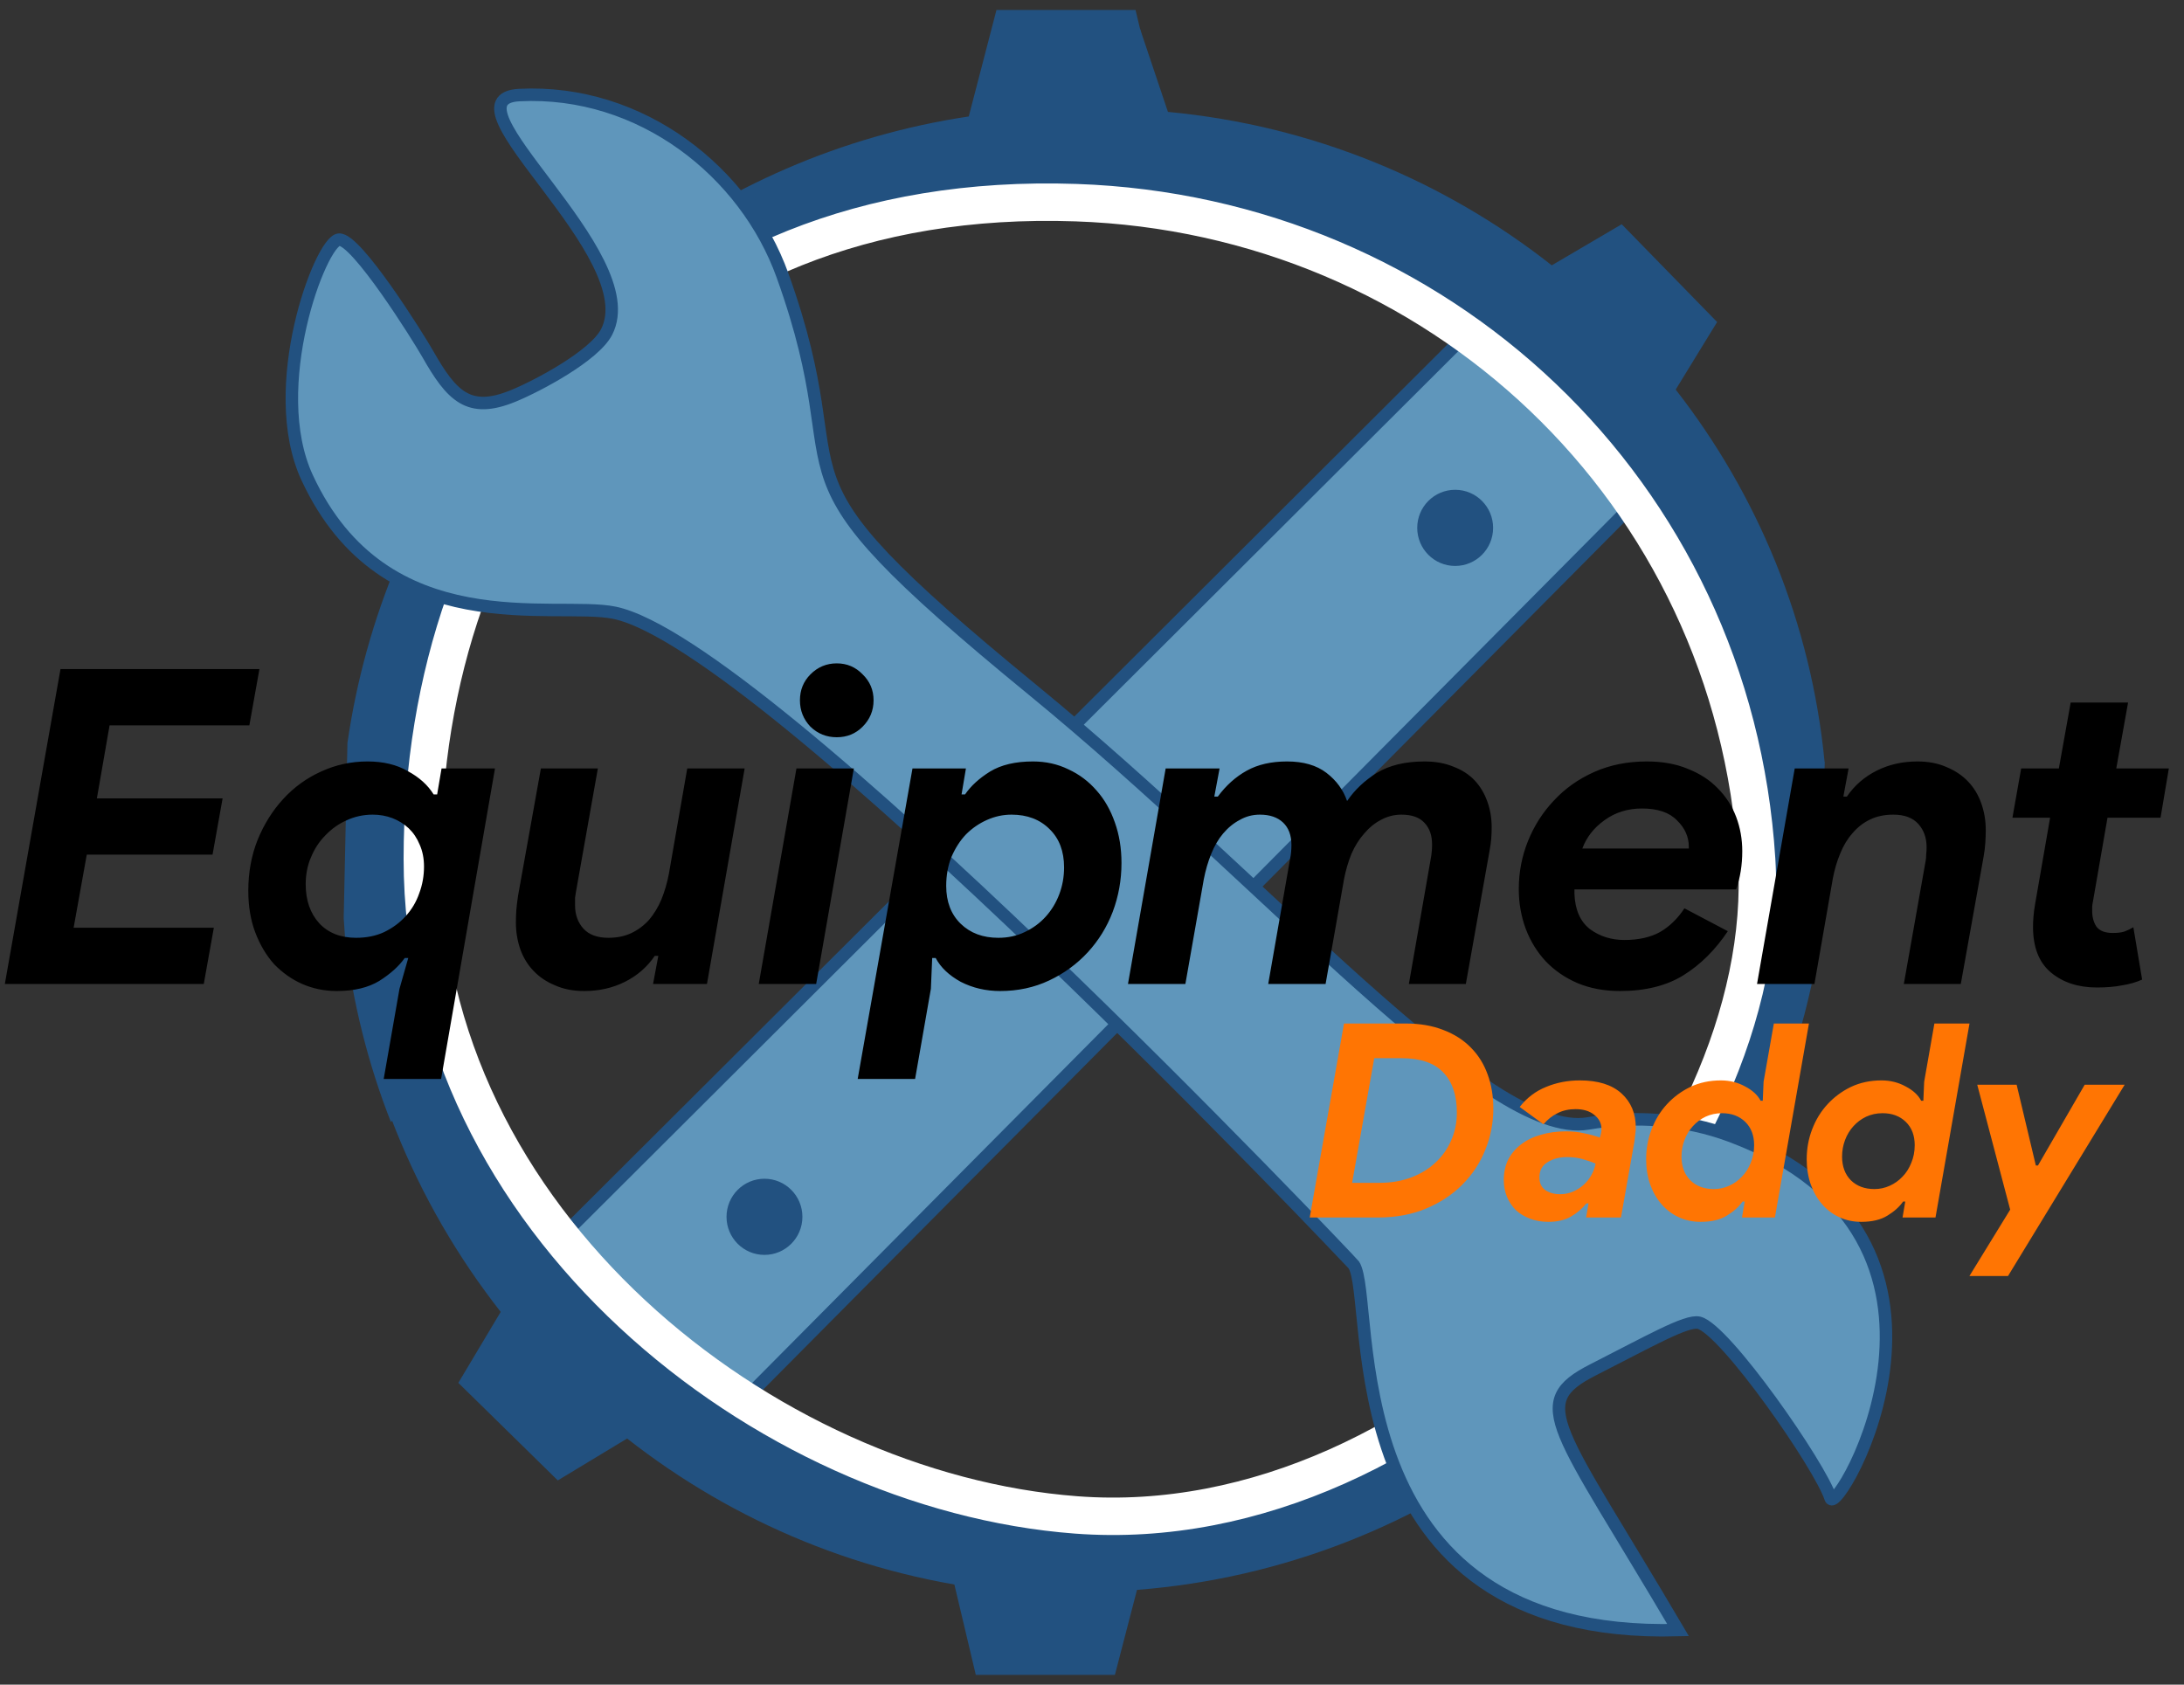
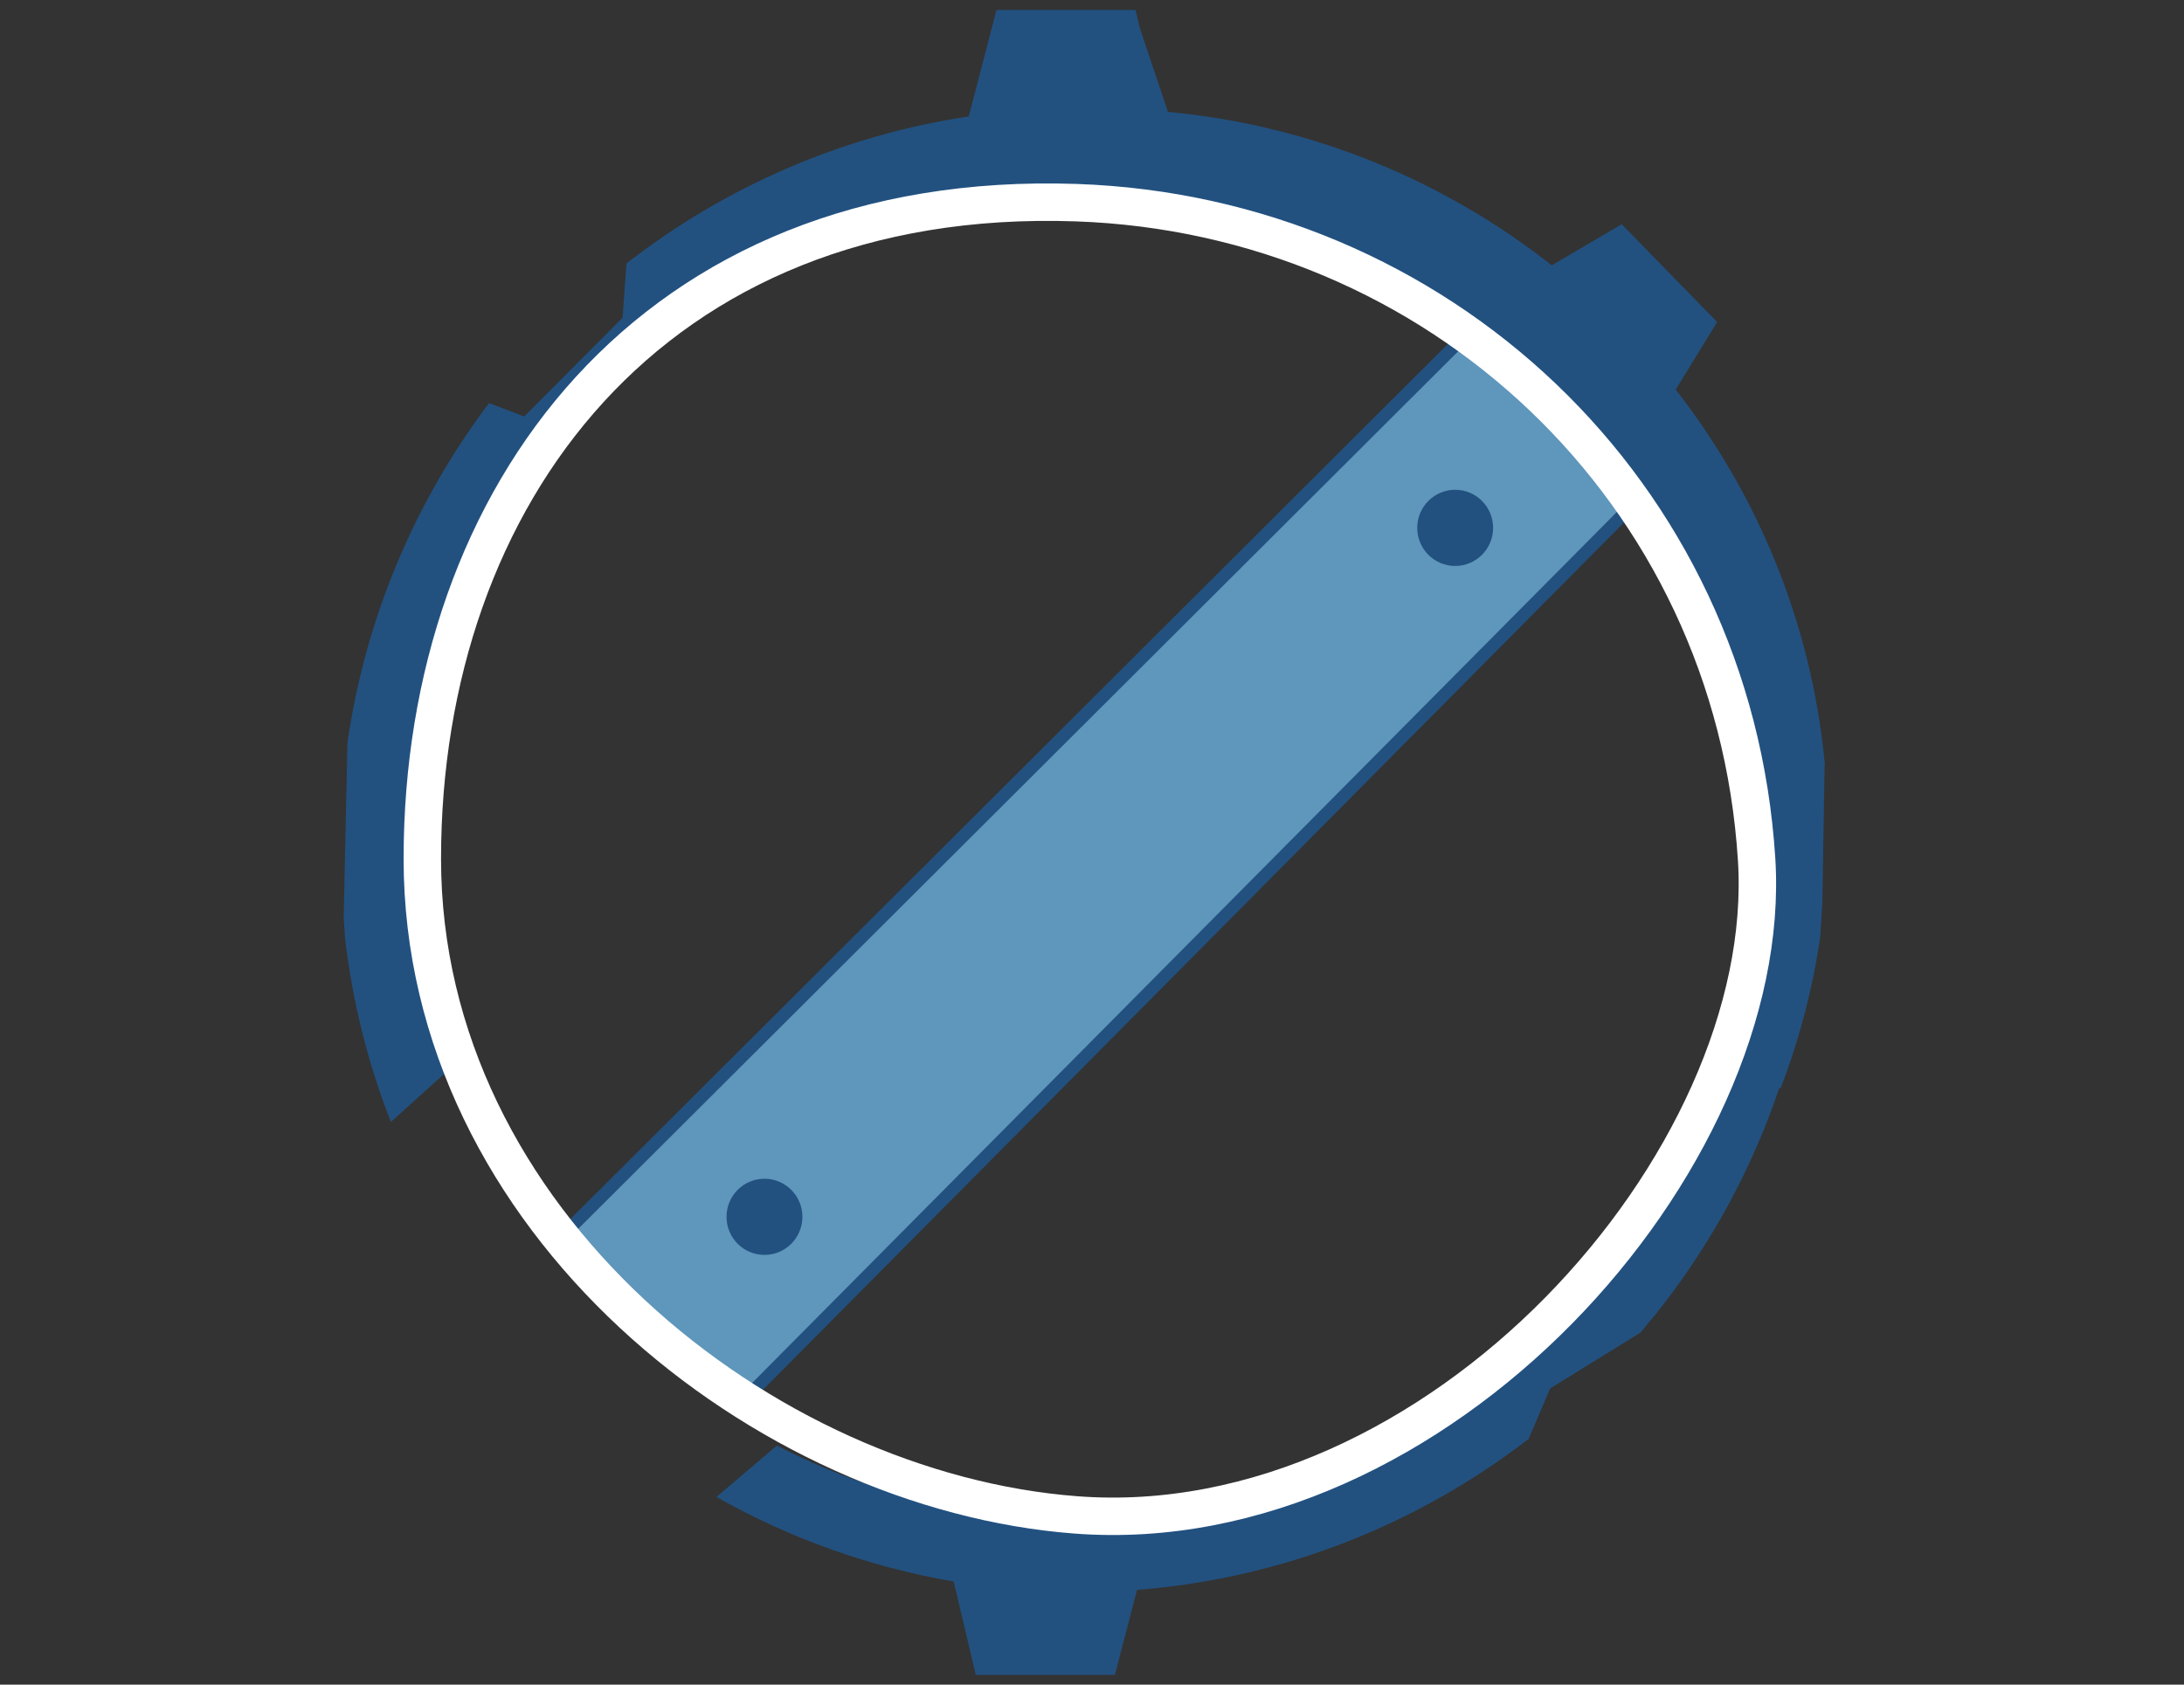
<svg xmlns="http://www.w3.org/2000/svg" width="70" height="54" viewBox="0 0 70 54" fill="none">
  <rect x="0" y="0" width="70" height="54" fill="#333333" stroke="none" />
  <g clip-path="url(#clip0_5070_17594)">
    <path d="M46.93 10.786L17.8 39.838L23.62 45.104L52.764 15.746L46.93 10.786Z" fill="#5F96BB" stroke="#225180" stroke-width="0.4" stroke-miterlimit="10" />
    <path d="M13.358 27.333C13.358 15.525 22.894 5.953 34.658 5.953C37.86 5.953 40.892 6.666 43.616 7.937L45.568 6.178C43.012 4.833 40.178 3.944 37.178 3.615L36.396 0.32H31.938L31.05 3.733C26.956 4.348 23.206 6.012 20.08 8.445L19.954 10.187L16.802 13.351L15.674 12.921C13.322 16.043 11.72 19.763 11.136 23.816L11.016 29.427L11.062 30.093C11.304 32.141 11.8 34.111 12.528 35.963L14.488 34.197C13.758 32.039 13.358 29.734 13.358 27.333Z" fill="#225180" />
-     <path d="M35.942 50.297C37.668 50.052 40.614 49.727 42.198 49.131L41.344 47.721C39.3 48.406 37.152 48.38 35.04 48.408C27.312 48.506 13.89 39.553 13.754 27.747C13.712 24.218 14.08 20.825 15.554 17.872L13.89 15.947C12.61 18.29 11.714 20.873 11.28 23.609L11.08 29.511C11.5 34.229 13.294 38.539 16.048 42.052L14.69 44.327L17.878 47.454L20.1 46.111C23.532 48.803 27.718 50.564 32.282 51.024L32.786 53.039L34.454 52.995L35.942 50.297Z" fill="#225180" />
    <path d="M58.34 30.035C58.092 31.722 57.662 33.348 57.068 34.891L55.378 33.368C56.06 31.372 55.88 29.313 55.896 27.104C55.952 19.317 47.29 6.385 35.688 6.192C32.22 6.136 28.884 6.477 25.978 7.905L24.094 6.269C26.402 5.028 28.944 4.165 31.634 3.753L32.382 0.85L36.538 0.919L37.434 3.587C42.068 4.02 46.296 5.795 49.736 8.505L51.978 7.188L55.036 10.322L53.708 12.488C56.336 15.857 58.048 19.958 58.48 24.42V24.589L58.408 28.947L58.34 30.035Z" fill="#225180" />
    <path d="M58.076 24.169C57.852 22.435 57.442 20.759 56.868 19.163L54.942 20.801C55.6 22.861 56.306 24.924 56.306 27.203C56.306 39.011 46.422 48.713 34.658 48.713C31.14 48.713 27.826 47.852 24.902 46.336L22.964 47.984C25.284 49.297 27.846 50.227 30.566 50.694L31.276 53.688H35.734L36.442 50.963C41.146 50.596 45.462 48.846 48.994 46.123L49.684 44.505L52.572 42.721L53.086 42.102C55.806 38.69 57.61 34.508 58.122 29.933L58.238 28.337L58.478 24.424L58.076 24.169Z" fill="#225180" />
    <path d="M56.302 27.55C56.914 37.23 46.03 49.436 34.49 48.56C24.5 47.804 13.536 39.143 13.536 27.528C13.536 15.913 20.866 6.03 34.49 6.496C46.056 6.893 55.556 15.72 56.302 27.55Z" stroke="white" stroke-width="1.2" stroke-miterlimit="10" />
    <path d="M24.502 40.225C25.174 40.225 25.718 39.679 25.718 39.005C25.718 38.331 25.174 37.784 24.502 37.784C23.83 37.784 23.286 38.331 23.286 39.005C23.286 39.679 23.83 40.225 24.502 40.225Z" fill="#225180" />
    <path d="M46.64 18.141C47.312 18.141 47.856 17.595 47.856 16.92C47.856 16.246 47.312 15.7 46.64 15.7C45.968 15.7 45.424 16.246 45.424 16.92C45.424 17.595 45.968 18.141 46.64 18.141Z" fill="#225180" />
-     <path d="M58.674 48.026C58.346 46.993 55.292 42.606 54.454 42.4C54.06 42.303 52.824 43.014 51.06 43.909C48.944 44.985 49.92 45.69 53.784 52.252C42.56 52.555 44.128 41.649 43.39 40.545C43.354 40.488 24.564 20.64 19.69 19.641C17.784 19.249 12.326 20.672 9.844 15.31C8.504 12.416 10.274 7.75 10.86 7.682C11.412 7.618 13.42 10.836 13.702 11.332C14.474 12.693 15.018 13.275 16.44 12.695C17.234 12.37 19.046 11.408 19.442 10.643C20.722 8.16 14.04 3.177 16.648 3.047C20.556 2.852 23.892 5.522 25.08 8.828C27.692 16.093 23.884 14.566 33.114 22.128C40.702 28.345 47.678 36.558 50.896 36.012C52.42 35.753 54.002 35.867 55.454 36.405C64.166 39.647 58.876 48.663 58.674 48.026Z" fill="#5F96BB" stroke="#225180" stroke-width="0.4" stroke-miterlimit="10" />
-     <path d="M3.512 23.252L3.105 25.592H7.135L6.812 27.396H2.781L2.36 29.737H6.854L6.531 31.541H0.155L1.939 21.447H8.315L7.992 23.252H3.512ZM12.298 34.586L12.804 31.696L13.085 30.709H12.972C12.785 30.972 12.513 31.217 12.158 31.442C11.802 31.658 11.348 31.767 10.795 31.767C10.402 31.767 10.032 31.691 9.686 31.541C9.349 31.391 9.049 31.179 8.787 30.907C8.534 30.625 8.333 30.286 8.183 29.892C8.033 29.497 7.958 29.05 7.958 28.552C7.958 27.97 8.057 27.429 8.253 26.931C8.459 26.424 8.735 25.982 9.082 25.606C9.428 25.23 9.831 24.939 10.29 24.732C10.758 24.516 11.254 24.408 11.778 24.408C12.284 24.408 12.715 24.511 13.07 24.718C13.436 24.915 13.712 25.164 13.899 25.465H14.011L14.152 24.633H15.865L14.138 34.586H12.298ZM11.947 26.113C11.647 26.113 11.366 26.175 11.104 26.297C10.851 26.41 10.627 26.569 10.43 26.776C10.233 26.974 10.079 27.208 9.967 27.481C9.854 27.744 9.798 28.031 9.798 28.341C9.798 28.858 9.943 29.276 10.233 29.596C10.524 29.906 10.917 30.061 11.413 30.061C11.75 30.061 12.05 30 12.312 29.878C12.584 29.746 12.813 29.577 13 29.37C13.197 29.154 13.342 28.91 13.436 28.637C13.539 28.364 13.59 28.078 13.59 27.777C13.59 27.514 13.543 27.279 13.45 27.072C13.365 26.865 13.248 26.692 13.099 26.55C12.949 26.41 12.775 26.302 12.579 26.226C12.382 26.151 12.172 26.113 11.947 26.113ZM21.1 30.639H20.987C20.744 30.996 20.426 31.273 20.032 31.471C19.639 31.668 19.204 31.767 18.726 31.767C18.37 31.767 18.057 31.705 17.785 31.583C17.514 31.471 17.284 31.316 17.097 31.118C16.91 30.921 16.769 30.69 16.676 30.427C16.582 30.155 16.535 29.868 16.535 29.567C16.535 29.436 16.54 29.304 16.549 29.173C16.559 29.041 16.578 28.886 16.605 28.707L17.336 24.633H19.162L18.459 28.595C18.45 28.651 18.441 28.712 18.431 28.778C18.431 28.834 18.431 28.914 18.431 29.017C18.431 29.318 18.52 29.567 18.698 29.765C18.876 29.962 19.143 30.061 19.499 30.061C19.78 30.061 20.028 30.009 20.243 29.906C20.458 29.802 20.646 29.661 20.805 29.483C20.964 29.295 21.095 29.079 21.198 28.834C21.301 28.581 21.381 28.308 21.437 28.017L22.027 24.633H23.867L22.659 31.541H20.931L21.1 30.639ZM24.319 31.541L25.527 24.633H27.367L26.159 31.541H24.319ZM26.819 23.632C26.491 23.632 26.21 23.52 25.976 23.294C25.752 23.059 25.639 22.777 25.639 22.448C25.639 22.119 25.752 21.842 25.976 21.616C26.21 21.382 26.491 21.264 26.819 21.264C27.147 21.264 27.423 21.382 27.648 21.616C27.882 21.842 27.999 22.119 27.999 22.448C27.999 22.777 27.882 23.059 27.648 23.294C27.423 23.52 27.147 23.632 26.819 23.632ZM33.108 24.408C33.52 24.408 33.899 24.492 34.246 24.662C34.592 24.821 34.892 25.047 35.145 25.338C35.397 25.62 35.594 25.963 35.734 26.367C35.875 26.762 35.945 27.194 35.945 27.664C35.945 28.209 35.851 28.731 35.664 29.229C35.477 29.718 35.21 30.15 34.864 30.526C34.517 30.902 34.105 31.203 33.628 31.428C33.15 31.654 32.626 31.767 32.055 31.767C31.596 31.767 31.175 31.668 30.791 31.471C30.416 31.264 30.149 31.01 29.99 30.709H29.878L29.836 31.696L29.33 34.586H27.49L29.246 24.633H30.959L30.819 25.465H30.931C31.118 25.192 31.385 24.948 31.732 24.732C32.088 24.516 32.546 24.408 33.108 24.408ZM31.999 30.061C32.308 30.061 32.588 30 32.841 29.878C33.103 29.755 33.328 29.591 33.515 29.384C33.703 29.177 33.848 28.938 33.951 28.665C34.054 28.393 34.105 28.106 34.105 27.805C34.105 27.288 33.951 26.88 33.642 26.579C33.333 26.269 32.926 26.113 32.42 26.113C32.148 26.113 31.886 26.17 31.633 26.283C31.381 26.395 31.156 26.55 30.959 26.748C30.772 26.945 30.618 27.185 30.496 27.467C30.383 27.749 30.327 28.059 30.327 28.397C30.327 28.905 30.482 29.309 30.791 29.61C31.1 29.91 31.502 30.061 31.999 30.061ZM37.361 24.633H39.089L38.92 25.535H39.032C39.295 25.178 39.604 24.901 39.959 24.704C40.315 24.506 40.746 24.408 41.251 24.408C41.776 24.408 42.197 24.53 42.515 24.774C42.834 25.019 43.054 25.319 43.176 25.677C43.419 25.319 43.737 25.019 44.131 24.774C44.533 24.53 45.043 24.408 45.661 24.408C46.008 24.408 46.317 24.464 46.588 24.577C46.86 24.68 47.085 24.826 47.263 25.014C47.44 25.202 47.576 25.427 47.67 25.691C47.763 25.945 47.81 26.222 47.81 26.522C47.81 26.645 47.806 26.767 47.796 26.889C47.787 27.002 47.768 27.133 47.74 27.284L46.982 31.541H45.156L45.858 27.523C45.886 27.373 45.9 27.222 45.9 27.072C45.9 26.781 45.821 26.55 45.661 26.381C45.502 26.203 45.254 26.113 44.917 26.113C44.683 26.113 44.463 26.17 44.257 26.283C44.06 26.386 43.882 26.532 43.723 26.72C43.564 26.898 43.428 27.114 43.316 27.368C43.213 27.622 43.133 27.895 43.077 28.186L42.487 31.541H40.648L41.35 27.523C41.378 27.382 41.392 27.237 41.392 27.086C41.392 26.776 41.303 26.537 41.125 26.367C40.947 26.198 40.699 26.113 40.381 26.113C40.147 26.113 39.931 26.17 39.735 26.283C39.538 26.386 39.36 26.532 39.201 26.72C39.051 26.898 38.925 27.114 38.822 27.368C38.719 27.622 38.639 27.895 38.583 28.186L37.993 31.541H36.153L37.361 24.633ZM55.379 29.849C54.976 30.451 54.503 30.921 53.96 31.259C53.417 31.597 52.738 31.767 51.924 31.767C51.418 31.767 50.964 31.682 50.561 31.513C50.168 31.344 49.831 31.113 49.55 30.822C49.269 30.521 49.054 30.173 48.904 29.779C48.754 29.375 48.679 28.947 48.679 28.496C48.679 27.96 48.778 27.448 48.974 26.959C49.171 26.471 49.447 26.038 49.803 25.662C50.159 25.277 50.589 24.972 51.095 24.746C51.601 24.521 52.162 24.408 52.78 24.408C53.286 24.408 53.726 24.488 54.101 24.647C54.485 24.798 54.803 25.005 55.056 25.268C55.318 25.531 55.514 25.836 55.646 26.184C55.777 26.532 55.842 26.898 55.842 27.284C55.842 27.725 55.777 28.134 55.646 28.51H50.463V28.651C50.482 29.159 50.646 29.535 50.955 29.779C51.273 30.014 51.643 30.131 52.064 30.131C52.514 30.131 52.893 30.047 53.202 29.878C53.511 29.699 53.773 29.445 53.988 29.116L55.379 29.849ZM54.129 27.199V27.143C54.129 26.823 54.002 26.541 53.75 26.297C53.506 26.043 53.132 25.916 52.626 25.916C52.167 25.916 51.765 26.043 51.418 26.297C51.081 26.541 50.847 26.842 50.716 27.199H54.129ZM59.082 25.535H59.194C59.438 25.178 59.756 24.901 60.149 24.704C60.542 24.506 60.978 24.408 61.455 24.408C61.811 24.408 62.125 24.469 62.396 24.591C62.668 24.704 62.897 24.859 63.084 25.056C63.272 25.254 63.412 25.489 63.506 25.761C63.599 26.024 63.646 26.306 63.646 26.607C63.646 26.738 63.642 26.875 63.632 27.016C63.623 27.157 63.604 27.307 63.576 27.467L62.846 31.541H61.02L61.722 27.58C61.731 27.533 61.736 27.472 61.736 27.396C61.746 27.312 61.75 27.232 61.75 27.157C61.75 26.856 61.661 26.607 61.483 26.41C61.305 26.212 61.039 26.113 60.683 26.113C60.402 26.113 60.154 26.165 59.938 26.269C59.723 26.372 59.536 26.518 59.377 26.706C59.218 26.884 59.086 27.1 58.983 27.354C58.88 27.598 58.801 27.866 58.745 28.158L58.155 31.541H56.315L57.523 24.633H59.25L59.082 25.535ZM67.211 31.654C66.612 31.654 66.12 31.494 65.736 31.174C65.353 30.855 65.161 30.366 65.161 29.708C65.161 29.605 65.165 29.497 65.175 29.384C65.184 29.262 65.203 29.121 65.231 28.961L65.708 26.212H64.501L64.781 24.633H65.989L66.368 22.519H68.208L67.829 24.633H69.514L69.248 26.212H67.548L67.085 28.877C67.066 28.971 67.057 29.032 67.057 29.06C67.057 29.097 67.057 29.144 67.057 29.201C67.057 29.398 67.103 29.567 67.197 29.708C67.3 29.84 67.473 29.906 67.717 29.906C67.867 29.906 67.988 29.892 68.082 29.863C68.185 29.826 68.283 29.779 68.377 29.722L68.658 31.4C68.471 31.485 68.26 31.546 68.026 31.583C67.792 31.63 67.52 31.654 67.211 31.654Z" fill="black" />
-     <path d="M43.077 32.808H45.05C45.506 32.808 45.91 32.877 46.262 33.016C46.613 33.149 46.908 33.338 47.144 33.581C47.381 33.818 47.56 34.105 47.681 34.441C47.802 34.771 47.863 35.136 47.863 35.535C47.863 35.998 47.776 36.441 47.603 36.864C47.436 37.281 47.19 37.652 46.867 37.976C46.55 38.294 46.164 38.549 45.708 38.74C45.252 38.931 44.736 39.027 44.159 39.027H41.978L43.077 32.808ZM44.219 37.915C44.589 37.915 44.926 37.857 45.232 37.742C45.538 37.626 45.797 37.467 46.011 37.264C46.23 37.061 46.397 36.824 46.513 36.551C46.634 36.279 46.694 35.984 46.694 35.666C46.694 35.104 46.547 34.672 46.253 34.371C45.964 34.07 45.523 33.92 44.929 33.92H44.046L43.337 37.915H44.219ZM50.638 34.632C51.221 34.632 51.665 34.771 51.971 35.049C52.277 35.327 52.429 35.692 52.429 36.143C52.429 36.213 52.424 36.285 52.412 36.36C52.406 36.43 52.398 36.505 52.386 36.586L51.954 39.027H50.837L50.915 38.575H50.846C50.713 38.743 50.546 38.885 50.344 39.001C50.148 39.111 49.908 39.166 49.626 39.166C49.412 39.166 49.216 39.131 49.037 39.062C48.864 38.998 48.714 38.908 48.587 38.792C48.466 38.671 48.371 38.529 48.302 38.367C48.232 38.199 48.198 38.02 48.198 37.828C48.198 37.585 48.244 37.368 48.336 37.177C48.434 36.986 48.57 36.824 48.743 36.69C48.922 36.551 49.132 36.447 49.375 36.378C49.623 36.303 49.894 36.265 50.188 36.265C50.402 36.265 50.595 36.285 50.768 36.326C50.947 36.36 51.117 36.407 51.279 36.465L51.313 36.334C51.325 36.276 51.33 36.23 51.33 36.195C51.33 36.01 51.253 35.857 51.097 35.735C50.947 35.613 50.748 35.553 50.5 35.553C50.28 35.553 50.087 35.596 49.92 35.683C49.753 35.764 49.603 35.883 49.47 36.039L48.708 35.483C48.939 35.188 49.222 34.974 49.556 34.84C49.891 34.701 50.252 34.632 50.638 34.632ZM49.998 38.28C50.142 38.28 50.278 38.254 50.405 38.202C50.537 38.144 50.653 38.072 50.751 37.985C50.855 37.892 50.938 37.788 51.002 37.672C51.071 37.55 51.117 37.426 51.14 37.298C51.054 37.258 50.93 37.215 50.768 37.168C50.612 37.116 50.43 37.09 50.223 37.09C49.98 37.09 49.773 37.145 49.6 37.255C49.427 37.359 49.34 37.522 49.34 37.742C49.34 37.921 49.404 38.057 49.531 38.15C49.663 38.236 49.819 38.28 49.998 38.28ZM54.509 39.166C54.255 39.166 54.021 39.117 53.808 39.018C53.594 38.92 53.41 38.781 53.254 38.601C53.098 38.422 52.977 38.21 52.89 37.967C52.804 37.718 52.761 37.449 52.761 37.16C52.761 36.824 52.818 36.505 52.934 36.204C53.049 35.897 53.214 35.628 53.427 35.396C53.64 35.165 53.891 34.979 54.18 34.84C54.474 34.701 54.8 34.632 55.158 34.632C55.44 34.632 55.697 34.696 55.928 34.823C56.164 34.945 56.332 35.098 56.43 35.283H56.499L56.525 34.675L56.854 32.808H57.979L56.888 39.027H55.833L55.919 38.515H55.85C55.735 38.682 55.567 38.833 55.348 38.966C55.135 39.099 54.855 39.166 54.509 39.166ZM55.192 35.683C55.002 35.683 54.826 35.721 54.664 35.796C54.509 35.871 54.373 35.972 54.258 36.1C54.142 36.227 54.053 36.375 53.99 36.543C53.926 36.711 53.894 36.887 53.894 37.073C53.894 37.391 53.99 37.646 54.18 37.837C54.37 38.022 54.621 38.115 54.933 38.115C55.1 38.115 55.262 38.08 55.417 38.011C55.573 37.941 55.709 37.846 55.824 37.724C55.945 37.603 56.04 37.455 56.11 37.281C56.185 37.107 56.222 36.916 56.222 36.708C56.222 36.395 56.127 36.146 55.937 35.961C55.746 35.776 55.498 35.683 55.192 35.683ZM59.655 39.166C59.401 39.166 59.168 39.117 58.954 39.018C58.741 38.92 58.556 38.781 58.401 38.601C58.245 38.422 58.124 38.21 58.037 37.967C57.951 37.718 57.907 37.449 57.907 37.16C57.907 36.824 57.965 36.505 58.08 36.204C58.196 35.897 58.36 35.628 58.574 35.396C58.787 35.165 59.038 34.979 59.326 34.84C59.621 34.701 59.947 34.632 60.304 34.632C60.587 34.632 60.844 34.696 61.074 34.823C61.311 34.945 61.478 35.098 61.576 35.283H61.646L61.672 34.675L62 32.808H63.125L62.035 39.027H60.979L61.066 38.515H60.997C60.881 38.682 60.714 38.833 60.495 38.966C60.281 39.099 60.001 39.166 59.655 39.166ZM60.339 35.683C60.149 35.683 59.973 35.721 59.811 35.796C59.655 35.871 59.52 35.972 59.404 36.1C59.289 36.227 59.2 36.375 59.136 36.543C59.073 36.711 59.041 36.887 59.041 37.073C59.041 37.391 59.136 37.646 59.326 37.837C59.517 38.022 59.768 38.115 60.079 38.115C60.247 38.115 60.408 38.08 60.564 38.011C60.72 37.941 60.855 37.846 60.971 37.724C61.092 37.603 61.187 37.455 61.256 37.281C61.331 37.107 61.369 36.916 61.369 36.708C61.369 36.395 61.274 36.146 61.083 35.961C60.893 35.776 60.645 35.683 60.339 35.683ZM63.122 40.903L64.429 38.775L63.373 34.771H64.636L65.251 37.359H65.32L66.817 34.771H68.098L64.359 40.903H63.122Z" fill="#FF7503" />
  </g>
  <defs>
    <clipPath id="clip0_5070_17594">
      <rect width="70" height="53.6" fill="white" transform="translate(0 0.2)" />
    </clipPath>
  </defs>
</svg>